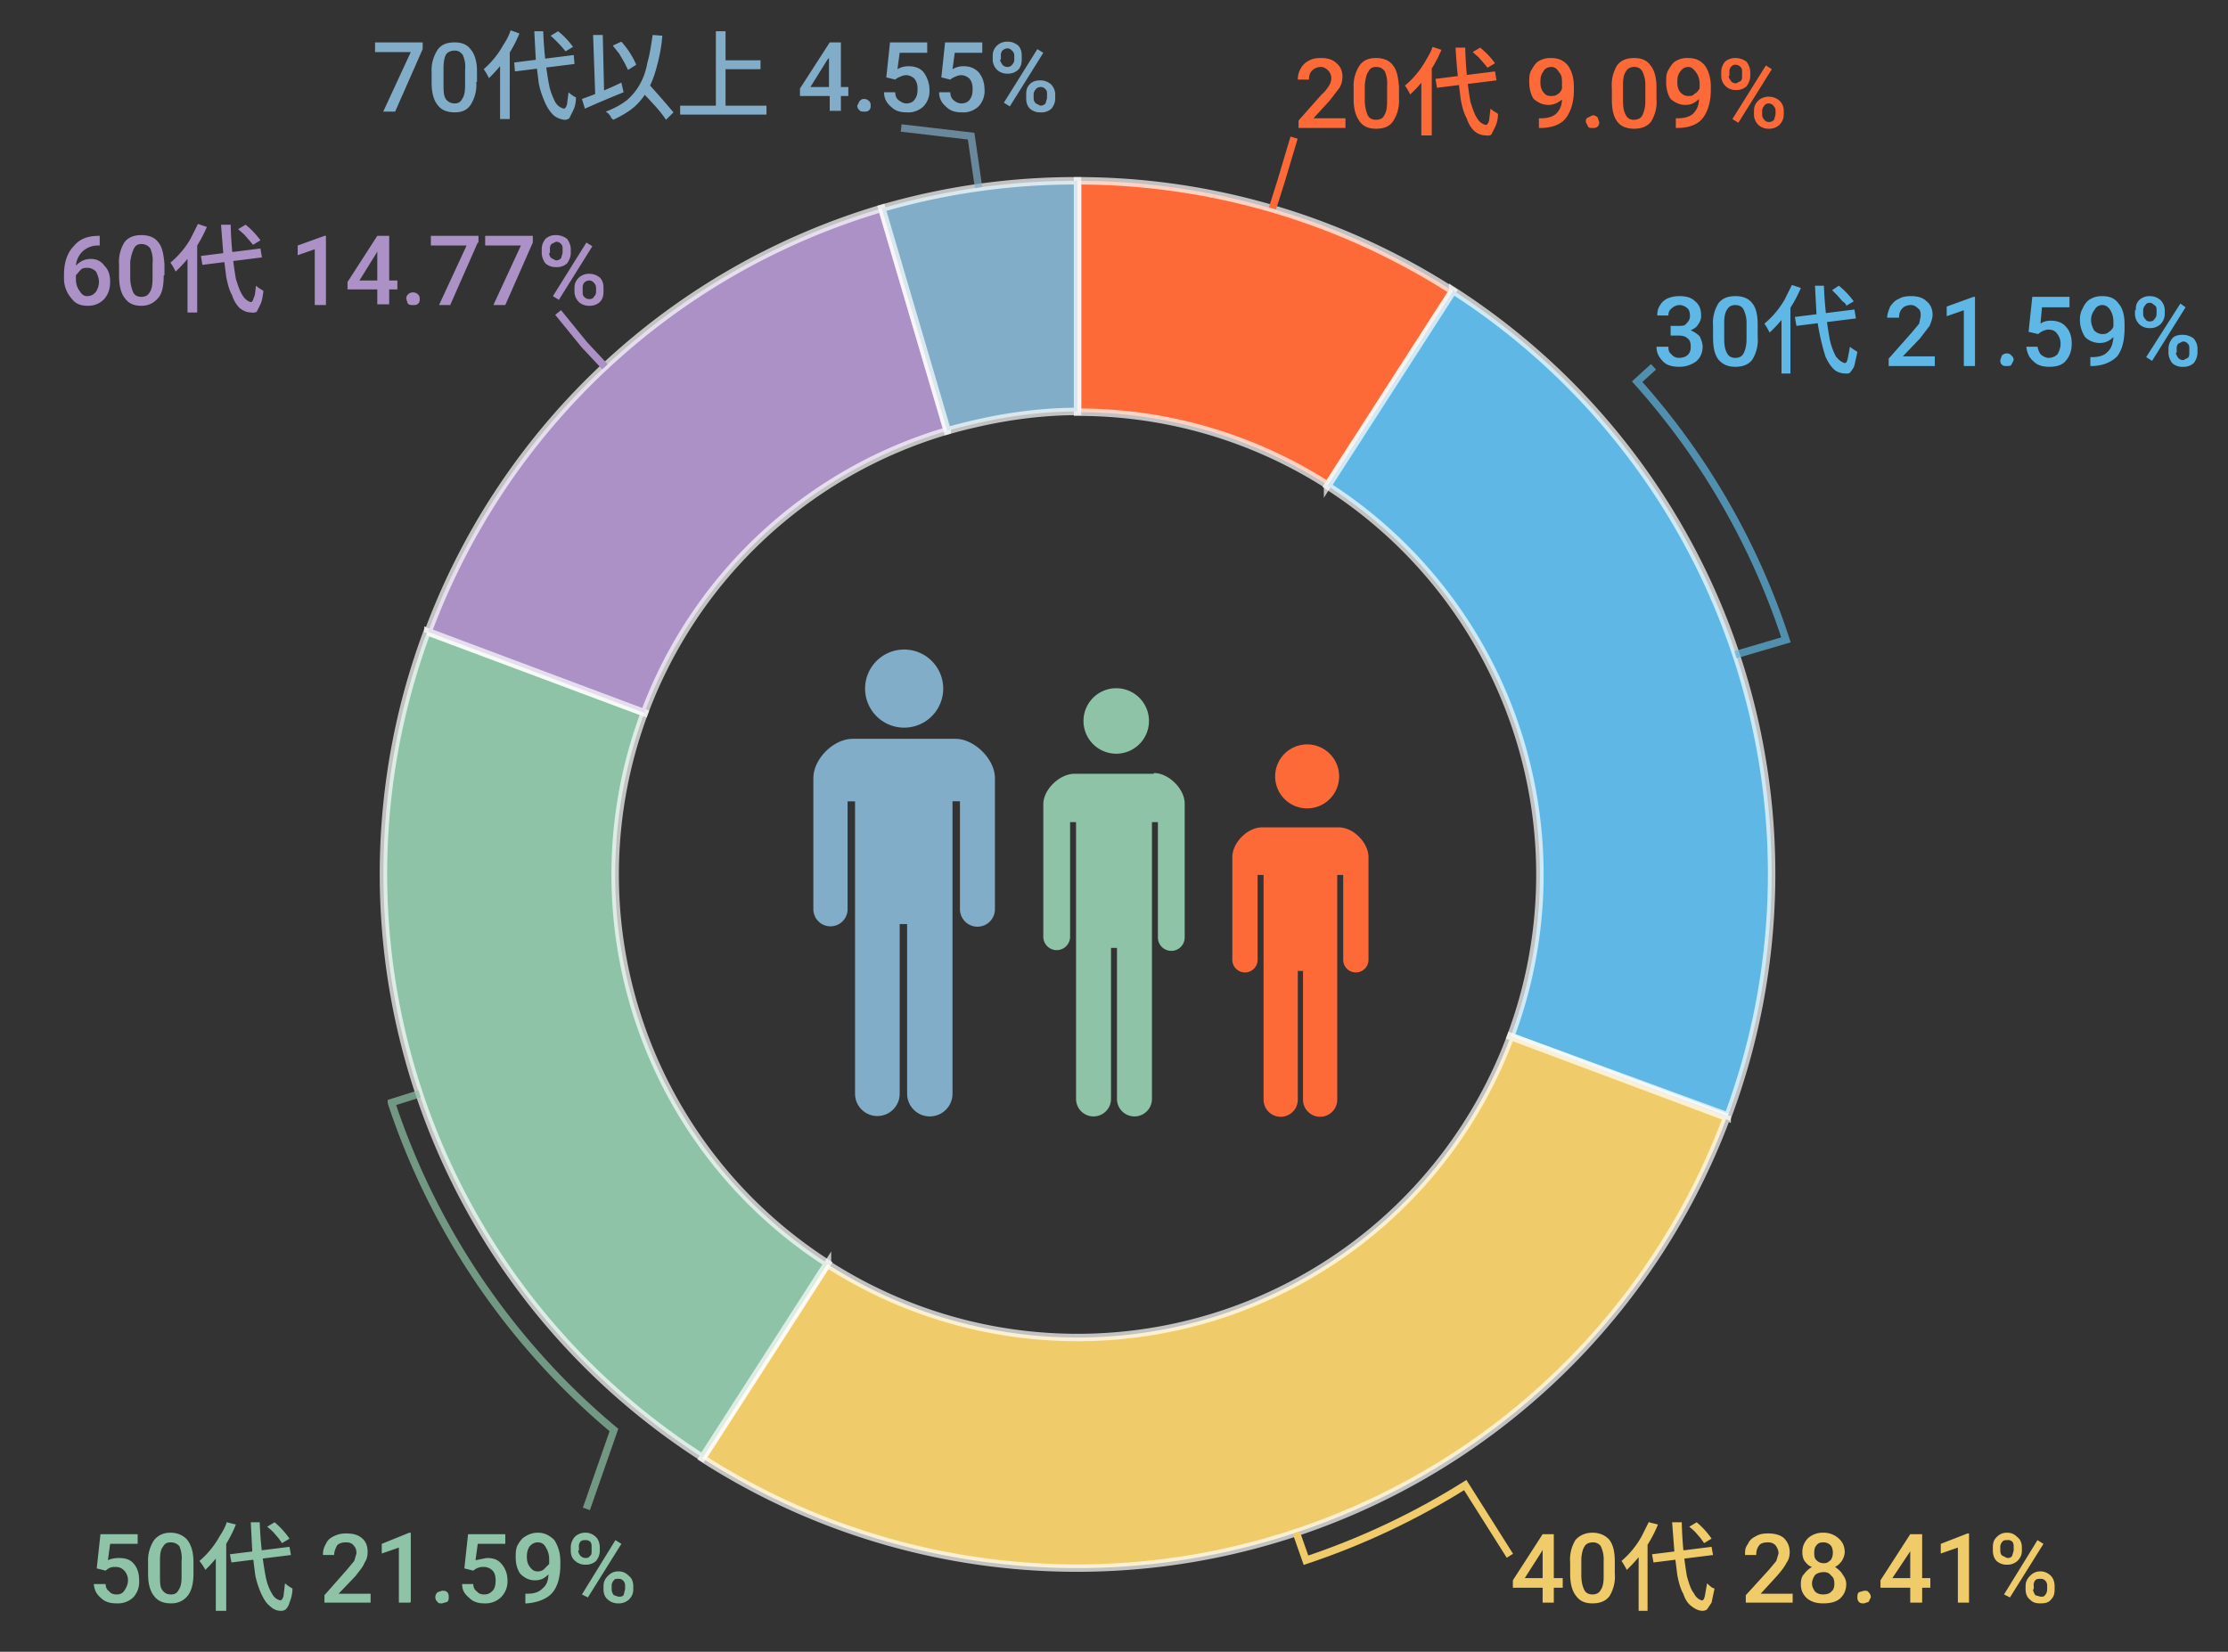
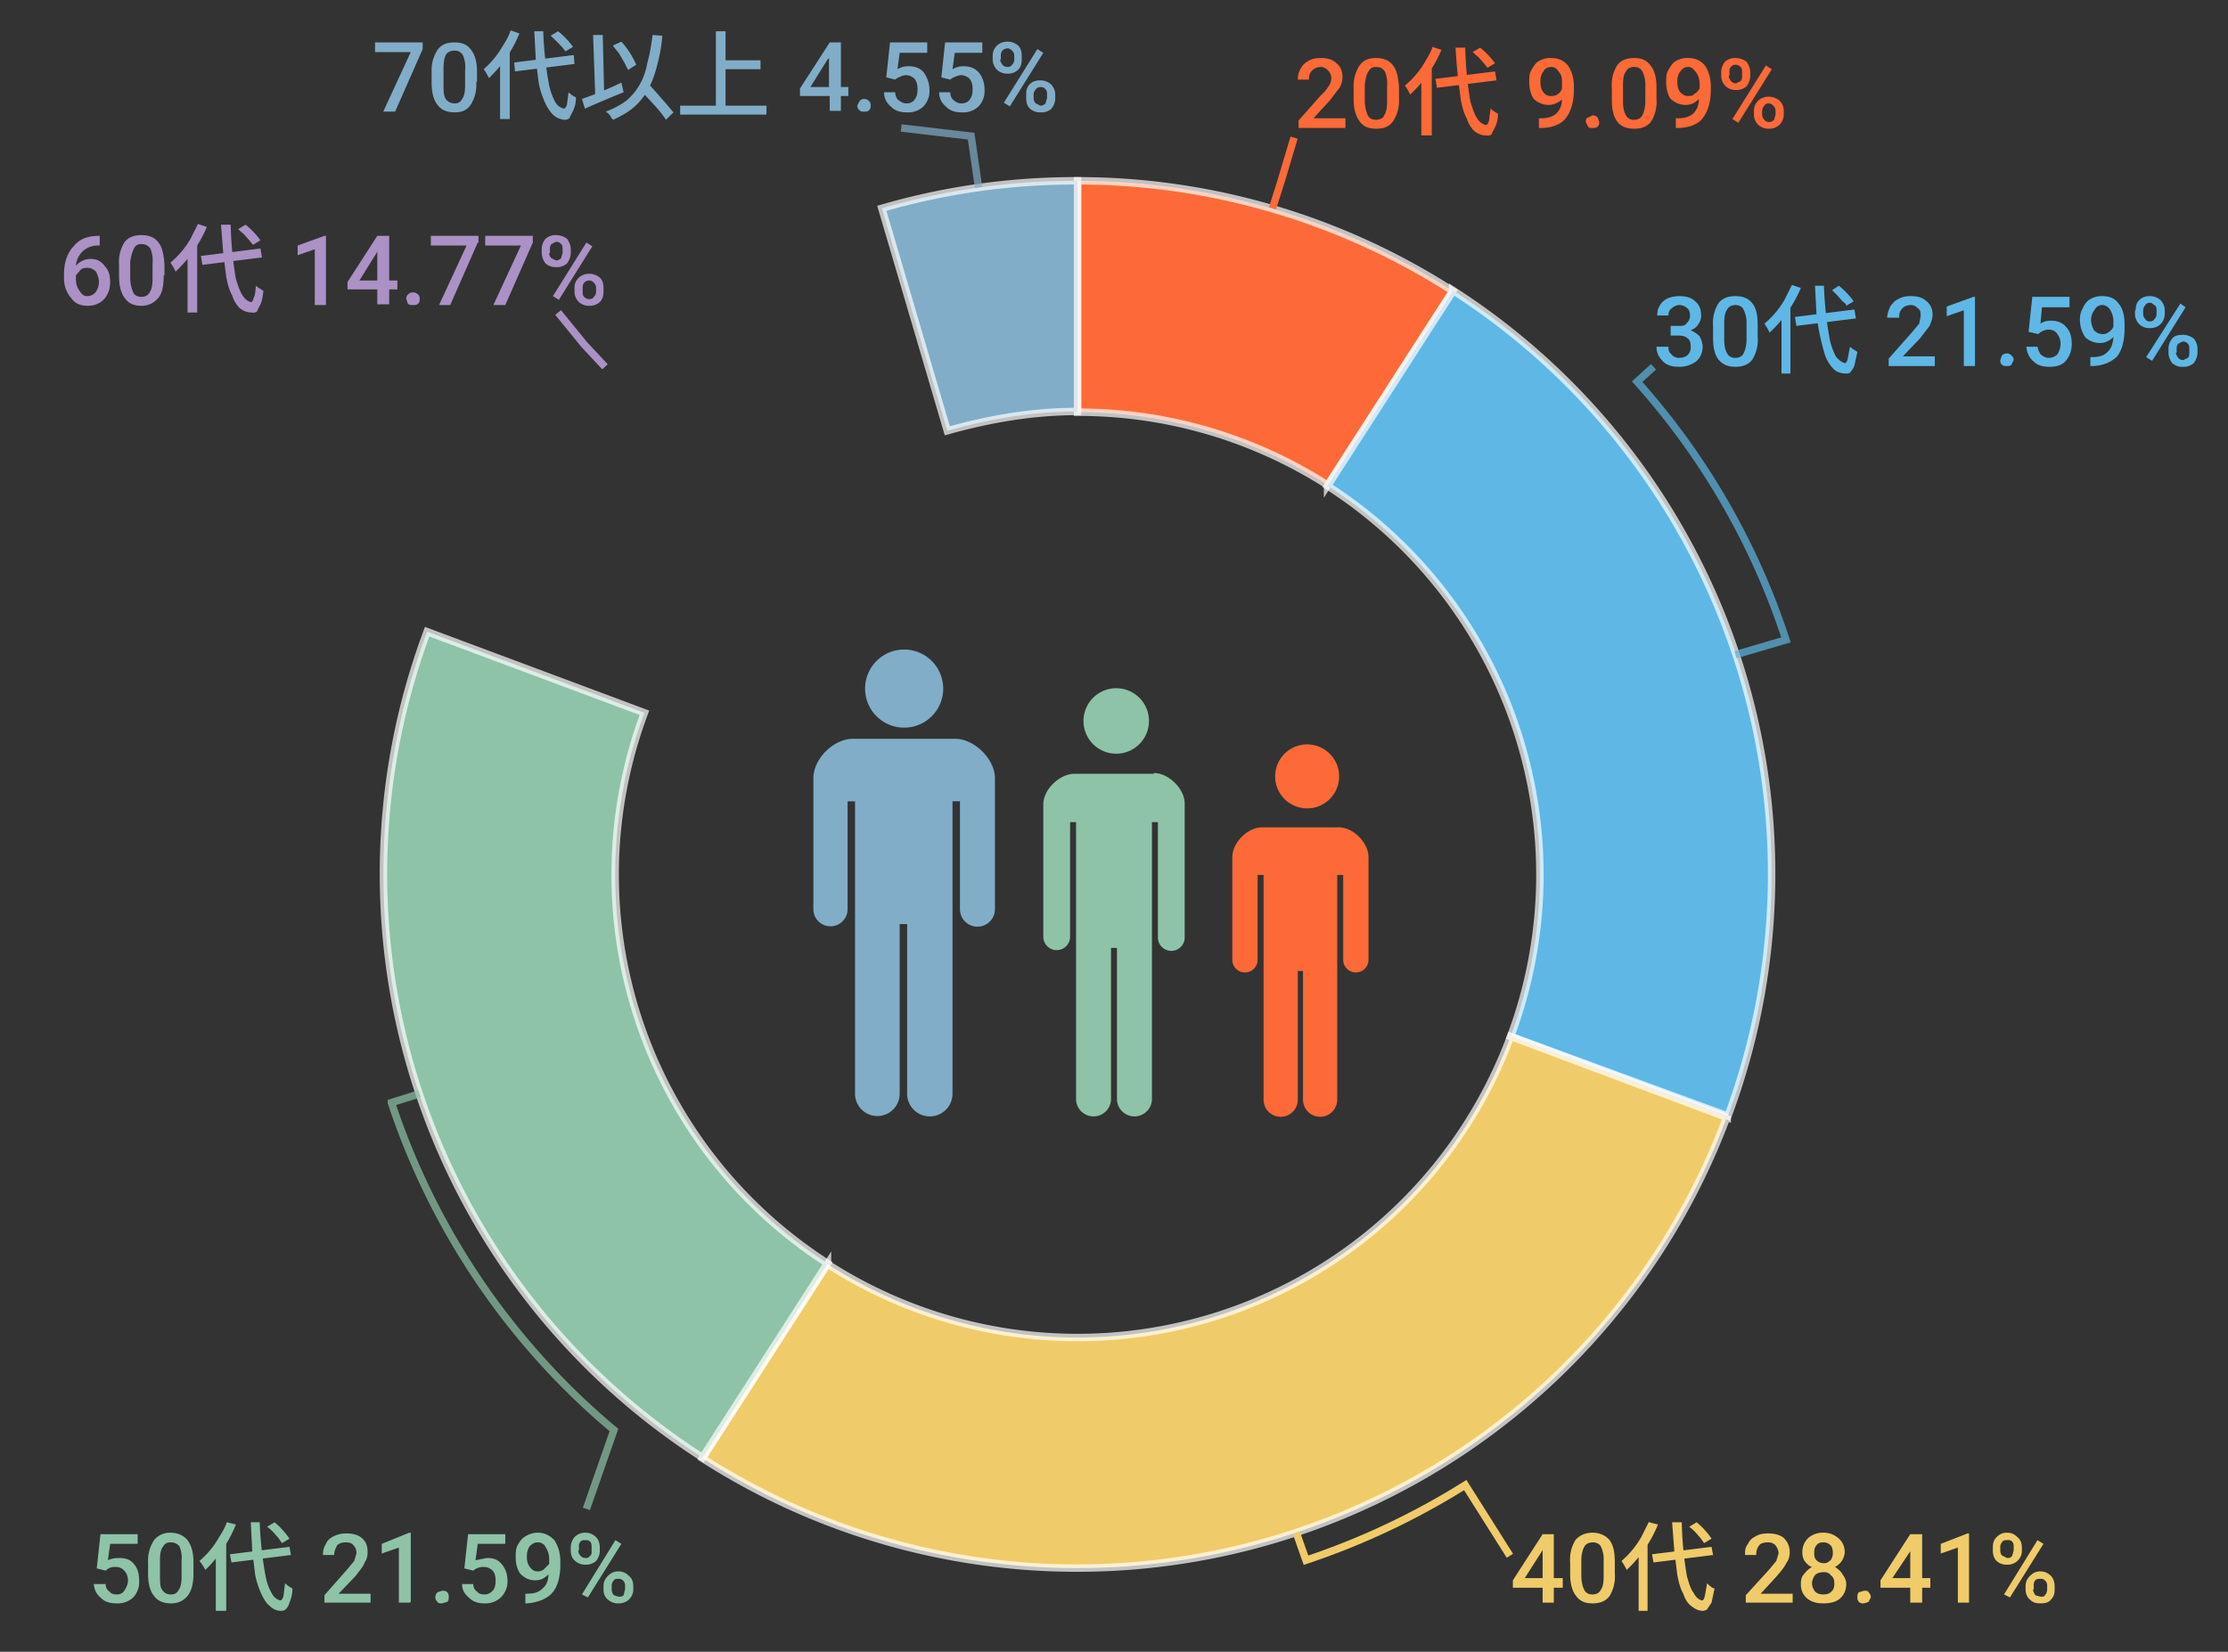
<svg xmlns="http://www.w3.org/2000/svg" xml:space="preserve" width="299.4" height="222">
  <rect width="100%" height="100%" fill="#333333" stroke="none" />
  <path fill="#FD6A37" stroke="#FFF" stroke-opacity=".7" d="M144.8 24.3c17.8 0 35.3 5.1 50.4 14.8l-16.8 26.1a62.1 62.1 0 0 0-33.6-9.8V24.3z" />
  <path fill="#5FB7E5" stroke="#FFF" stroke-opacity=".7" d="M195.2 39a93.2 93.2 0 0 1 37 111L203 139.3a62.1 62.1 0 0 0-24.6-74l16.8-26.1z" />
  <path fill="#F0CB69" stroke="#FFF" stroke-opacity=".7" d="M232.1 150A93.2 93.2 0 0 1 94.4 196l16.8-26.1a62.1 62.1 0 0 0 91.8-30.6l29.1 10.9z" />
  <path fill="#8EC3A7" stroke="#FFF" stroke-opacity=".7" d="M94.4 195.9a93.2 93.2 0 0 1-37-111l29.2 10.9a62.1 62.1 0 0 0 24.6 74l-16.8 26.1z" />
-   <path fill="#AB91C5" stroke="#FFF" stroke-opacity=".7" d="M57.5 85a93.2 93.2 0 0 1 61-57l8.8 29.9a62.1 62.1 0 0 0-40.7 37.9L57.5 84.9z" />
  <path fill="#81ADC8" stroke="#FFF" stroke-opacity=".7" d="M118.5 28a93.2 93.2 0 0 1 26.3-3.7v31c-6 0-11.8 1-17.5 2.6L118.5 28z" />
  <g fill="#FD6A37">
    <path d="M180.8 17.2h-6.3v-1l3.1-3.5c.5-.4.8-.9 1-1.2.2-.3.3-.7.3-1 0-.4-.2-.8-.4-1-.3-.3-.6-.5-1-.5-.5 0-.9.2-1.2.5-.3.3-.4.7-.4 1.2h-1.5c0-.5.1-1 .4-1.5.2-.4.6-.8 1-1 .5-.3 1-.4 1.7-.4.9 0 1.6.2 2.1.7.5.4.8 1 .8 1.8 0 .5-.1 1-.4 1.5l-1.3 1.7-2.2 2.4h4.3v1.3zM188 13.3a5 5 0 0 1-.8 3c-.5.7-1.2 1-2.3 1-1 0-1.7-.3-2.2-1-.5-.7-.8-1.6-.8-3v-1.5a5 5 0 0 1 .8-3c.5-.7 1.2-1 2.2-1 1 0 1.8.3 2.3 1 .5.6.7 1.6.8 2.9v1.6zm-1.6-1.8a4 4 0 0 0-.3-1.9c-.3-.4-.6-.6-1.2-.6-.5 0-.8.2-1 .6-.3.4-.4 1-.5 1.8v2.1c0 .9.2 1.5.4 2 .2.4.6.6 1.1.6.5 0 1-.2 1.1-.6.3-.4.4-1 .4-1.9v-2zM192.5 6.3l1.2.4a17.2 17.2 0 0 1-4.2 6 7.6 7.6 0 0 0-.7-1.2 12 12 0 0 0 2.7-3.2c.4-.7.8-1.3 1-2zm-1.4 3.6 1.3-1.2v9.5H191V10zm1.8.7 8-1 .2 1.2-8 1-.2-1.2zm2.7-4.2h1.3a49.1 49.1 0 0 0 .7 7.3c.3.9.5 1.6.9 2.2.3.5.7.8 1.2.9.1 0 .3-.2.4-.6l.2-1.6a3.8 3.8 0 0 0 .7.5l.3.2c0 .8-.2 1.4-.4 1.8l-.5 1a1 1 0 0 1-.7.1c-.6 0-1.1-.2-1.6-.6-.4-.4-.8-1-1-1.7-.4-.7-.6-1.5-.8-2.5l-.4-3.2a81 81 0 0 1-.3-3.8zm2.3.6 1-.6a10.8 10.8 0 0 1 2 2.1l-1 .6-.5-.6-.7-.8-.8-.7zM210 13.3c-.6.5-1.2.8-1.9.8-.8 0-1.4-.3-2-.8-.4-.6-.6-1.4-.6-2.3 0-.6 0-1.1.3-1.6s.6-1 1-1.2a3 3 0 0 1 1.6-.4c1 0 1.7.3 2.3 1 .5.7.8 1.7.8 2.8v.5c0 1.6-.4 2.9-1.1 3.8s-2 1.3-3.4 1.3h-.2v-1.3h.2c1 0 1.6-.2 2.1-.6.5-.5.8-1.1.8-2zm-1.6-.4c.4 0 .6 0 1-.3.2-.1.4-.4.5-.7v-.6c0-.7 0-1.2-.4-1.6-.3-.5-.6-.7-1-.7-.5 0-.9.2-1.1.6-.3.4-.4.8-.4 1.4 0 .6.1 1 .4 1.4s.6.5 1 .5zM214 15.5c.3 0 .5.1.7.3l.2.6c0 .2 0 .4-.2.6-.2.2-.4.2-.7.2-.3 0-.5 0-.6-.2l-.3-.6c0-.2 0-.5.3-.6l.6-.3zM222.6 13.3a5 5 0 0 1-.7 3c-.5.7-1.3 1-2.3 1-1 0-1.8-.3-2.3-1-.5-.7-.7-1.6-.7-3v-1.5a5 5 0 0 1 .7-3c.5-.7 1.3-1 2.3-1 1 0 1.7.3 2.2 1 .5.6.8 1.6.8 2.9v1.6zm-1.5-1.8a4 4 0 0 0-.4-1.9c-.2-.4-.6-.6-1.1-.6-.5 0-.9.2-1.1.6-.3.4-.4 1-.4 1.8v2.1c0 .9.1 1.5.4 2 .2.4.6.6 1 .6.6 0 1-.2 1.2-.6.2-.4.4-1 .4-1.9v-2zM228.3 13.3c-.5.5-1 .8-1.8.8s-1.4-.3-2-.8c-.4-.6-.6-1.4-.6-2.3 0-.6 0-1.1.3-1.6s.6-1 1-1.2a3 3 0 0 1 1.7-.4c.9 0 1.6.3 2.2 1 .5.7.8 1.7.8 2.8v.5c0 1.6-.4 2.9-1.1 3.8s-2 1.3-3.4 1.3h-.2v-1.3h.2c1 0 1.6-.2 2.1-.6.5-.5.8-1.1.8-2zm-1.4-.4c.3 0 .6 0 .8-.3.3-.1.5-.4.7-.7v-.6c0-.7-.2-1.2-.5-1.6s-.6-.7-1-.7c-.5 0-.8.2-1.1.6-.3.4-.4.8-.4 1.4 0 .6.1 1 .4 1.4.3.3.6.5 1 .5zM231.3 9.7c0-.6.2-1 .5-1.4a2 2 0 0 1 1.4-.5c.6 0 1.1.2 1.5.5.3.4.5.9.5 1.4v.5c0 .5-.2 1-.5 1.4a2 2 0 0 1-1.4.5 2 2 0 0 1-1.4-.5c-.4-.4-.6-.9-.6-1.4v-.5zm1 .5c0 .3.2.5.3.7.2.2.4.3.7.3l.6-.3c.2-.2.2-.4.2-.7v-.5c0-.3 0-.5-.2-.7-.2-.2-.4-.3-.7-.3s-.4.1-.6.3a1 1 0 0 0-.2.7v.5zm1.3 6.3-.8-.5 4.5-7.2.8.5-4.5 7.2zm2.1-1.6c0-.6.2-1 .6-1.4a2 2 0 0 1 1.4-.5c.6 0 1 .2 1.4.5.4.4.6.8.6 1.4v.5c0 .5-.2 1-.6 1.4a2 2 0 0 1-1.4.5 2 2 0 0 1-1.4-.5c-.4-.4-.6-.9-.6-1.4v-.5zm1.1.5c0 .3.1.5.3.7.1.2.4.3.6.3.3 0 .5-.1.7-.3l.2-.7v-.5c0-.3-.1-.5-.3-.7a.8.8 0 0 0-.6-.3c-.3 0-.5.1-.6.3a1 1 0 0 0-.3.7v.5z" />
  </g>
  <g fill="#5FB7E5">
    <path d="M224.6 43.8h1c.4 0 .8 0 1-.3.3-.3.5-.6.5-1 0-.5-.1-.9-.4-1.1-.2-.2-.6-.4-1-.4s-.8.2-1 .4c-.3.2-.5.5-.5 1h-1.5c0-.5.1-1 .4-1.4.2-.4.6-.7 1-.9.5-.2 1-.3 1.6-.3.9 0 1.6.2 2.1.7.6.5.8 1.1.8 2 0 .3-.1.7-.4 1.1-.2.4-.6.6-1 .8.5.2.9.5 1.2.8.2.4.4.9.4 1.4 0 .8-.3 1.5-.9 2-.6.4-1.3.7-2.2.7-1 0-1.7-.2-2.2-.7s-.9-1.1-.9-2h1.6c0 .5.1.8.4 1 .2.3.6.5 1 .5.6 0 1-.2 1.2-.4.3-.3.4-.6.4-1.1 0-.5-.1-.9-.4-1.1-.3-.3-.7-.4-1.3-.4h-1v-1.3zM236.2 45.3a5 5 0 0 1-.7 3c-.5.7-1.3 1-2.3 1-1 0-1.7-.3-2.3-1-.5-.7-.7-1.6-.7-3v-1.5a5 5 0 0 1 .7-3c.5-.7 1.3-1 2.3-1 1 0 1.8.3 2.3 1 .5.6.7 1.6.7 2.9v1.6zm-1.5-1.8a4 4 0 0 0-.4-1.9c-.2-.4-.6-.6-1.1-.6-.5 0-.9.2-1.1.6-.3.4-.4 1-.4 1.8v2.1c0 .9.1 1.5.4 2 .2.4.6.6 1.1.6.5 0 .9-.2 1.1-.6s.4-1 .4-1.9v-2zM240.8 38.3l1.2.4a17.2 17.2 0 0 1-4.2 6 8.6 8.6 0 0 0-.7-1.2 12 12 0 0 0 2.7-3.2l1-2zm-1.4 3.6 1.2-1.2v9.5h-1.2V42zm1.8.7 8-1 .2 1.2-8 1-.2-1.2zm2.7-4.2h1.2a49 49 0 0 0 .8 7.3c.2.9.5 1.6.8 2.2.4.5.8.8 1.2.9.2 0 .3-.2.4-.6l.3-1.6a3.8 3.8 0 0 0 .7.5l.3.2-.4 1.8c-.1.4-.4.7-.6 1a1 1 0 0 1-.6.1c-.6 0-1.2-.2-1.6-.6-.4-.4-.8-1-1.1-1.7a30.5 30.5 0 0 1-1.2-5.7l-.2-3.8zm2.3.6.9-.6a10.6 10.6 0 0 1 2 2.1l-1 .6c0-.2-.2-.4-.5-.6l-.7-.8-.7-.7zM260 49.2h-6.2v-1l3.1-3.5 1-1.2.2-1c0-.4 0-.8-.3-1-.3-.3-.6-.5-1-.5-.5 0-1 .2-1.2.5-.3.3-.4.7-.4 1.2h-1.6c0-.5.2-1 .4-1.5.3-.4.6-.8 1.1-1 .5-.3 1-.4 1.7-.4.9 0 1.6.2 2.1.7.5.4.8 1 .8 1.8 0 .5-.2 1-.4 1.5l-1.3 1.7-2.3 2.4h4.3v1.3zM265.4 49.2h-1.5v-7.5l-2.3.8v-1.3l3.6-1.3h.2v9.3zM269.7 47.5c.2 0 .5.1.6.3.2.1.3.4.3.6l-.3.6c-.1.2-.4.2-.6.2-.3 0-.5 0-.7-.2-.2-.2-.2-.4-.2-.6l.2-.6c.2-.2.4-.3.7-.3zM272.6 44.6l.5-4.7h5v1.4h-3.7l-.2 2.2c.4-.3.9-.4 1.4-.4.9 0 1.6.3 2 .8.6.6.8 1.4.8 2.3 0 1-.3 1.7-.8 2.3s-1.3.8-2.2.8c-.9 0-1.6-.2-2.1-.7-.6-.5-.9-1.1-1-2h1.5c.1.5.3.9.5 1.1.3.2.6.4 1 .4.5 0 .9-.2 1.2-.5.2-.4.4-.8.4-1.4 0-.6-.2-1-.5-1.4s-.7-.5-1.2-.5a2 2 0 0 0-.7.2 2 2 0 0 0-.6.4l-1.3-.3zM284 45.3c-.5.5-1.1.8-1.8.8-.8 0-1.5-.3-2-.8-.4-.6-.7-1.4-.7-2.3 0-.6.1-1.1.4-1.6.2-.5.6-1 1-1.2a3 3 0 0 1 1.6-.4c1 0 1.7.3 2.2 1 .6.7.8 1.7.8 2.8v.5c0 1.6-.3 2.9-1 3.8-.8.8-2 1.3-3.5 1.3h-.1V48h.2c.9 0 1.6-.2 2-.6.6-.5.8-1.1.9-2zm-1.5-.4c.3 0 .6 0 .9-.3.2-.1.5-.4.6-.7v-.6a3 3 0 0 0-.4-1.6c-.3-.5-.7-.7-1.1-.7-.4 0-.8.2-1 .6-.3.4-.5.8-.5 1.4 0 .6.2 1 .4 1.4.3.3.7.5 1.1.5zM287 41.7c0-.6.1-1 .5-1.4a2 2 0 0 1 1.4-.5c.6 0 1 .2 1.4.5.4.4.6.9.6 1.4v.5c0 .5-.2 1-.6 1.4a2 2 0 0 1-1.4.5 2 2 0 0 1-1.4-.5c-.4-.4-.6-.9-.6-1.4v-.5zm1 .5c0 .3.1.5.3.7.1.2.3.3.6.3s.5-.1.6-.3c.2-.2.3-.4.3-.7v-.5c0-.3 0-.5-.3-.7s-.3-.3-.6-.3-.5.1-.6.3a1 1 0 0 0-.3.7v.5zm1.2 6.3-.8-.5 4.6-7.2.7.5-4.5 7.2zm2.2-1.6c0-.6.2-1 .5-1.4s.9-.5 1.4-.5c.6 0 1.1.2 1.5.5.3.4.5.8.5 1.4v.5c0 .5-.2 1-.5 1.4a2 2 0 0 1-1.4.5 2 2 0 0 1-1.5-.5c-.3-.4-.5-.9-.5-1.4v-.5zm1 .5c0 .3.2.5.3.7.2.2.4.3.7.3l.6-.3c.2-.2.2-.4.2-.7v-.5c0-.3 0-.5-.2-.7a.8.8 0 0 0-.7-.3l-.6.3a1 1 0 0 0-.2.7v.5z" />
  </g>
  <g fill="#F0CB69">
    <path d="M208.8 212.1h1.2v1.3h-1.2v2h-1.5v-2h-4v-1l4-6.2h1.5v6zm-4 0h2.5v-3.8l-.1.2-2.3 3.6zM217 211.5a5 5 0 0 1-.7 3c-.5.7-1.3 1-2.3 1-1 0-1.7-.3-2.2-1-.5-.6-.8-1.6-.8-2.9V210a5 5 0 0 1 .7-3c.5-.6 1.3-1 2.3-1 1 0 1.8.4 2.3 1 .5.7.7 1.6.7 3v1.5zm-1.5-1.7a4 4 0 0 0-.4-2c-.2-.3-.6-.5-1-.5-.6 0-1 .2-1.2.6-.2.3-.4 1-.4 1.8v2c0 1 .2 1.6.4 2s.6.6 1.1.6c.5 0 .9-.2 1.1-.6.3-.4.4-1 .4-1.8v-2.1zM221.6 204.6l1.2.3a17.2 17.2 0 0 1-4.2 6.1 9.1 9.1 0 0 0-.7-1.2 12 12 0 0 0 2.7-3.3l1-2zm-1.4 3.6 1.2-1.3v9.6h-1.2v-8.3zm1.8.7 8-1 .2 1.1-8 1-.2-1.1zm2.7-4.3h1.3a47.7 47.7 0 0 0 .7 7.3c.3 1 .5 1.7.9 2.2.3.6.7.9 1.1 1 .2 0 .3-.2.4-.6l.3-1.7a4.9 4.9 0 0 0 .7.6l.3.1-.4 1.9-.6.9a1 1 0 0 1-.6.2c-.6 0-1.1-.3-1.6-.7s-.8-1-1-1.6c-.4-.7-.6-1.5-.8-2.5l-.4-3.2-.3-3.9zm2.3.6 1-.6a10.6 10.6 0 0 1 2 2.2l-1 .6-.5-.7-.7-.8a8 8 0 0 0-.8-.7zM240.9 215.4h-6.3v-1l3.1-3.4 1-1.2.3-1c0-.5-.2-.8-.4-1.1-.3-.3-.6-.4-1-.4-.5 0-1 .1-1.2.4-.3.4-.4.8-.4 1.3h-1.5c0-.6 0-1 .4-1.5.2-.5.6-.8 1-1 .5-.3 1-.4 1.7-.4.9 0 1.6.2 2.1.6.5.5.8 1.1.8 1.9 0 .5-.1 1-.4 1.4-.3.6-.7 1.1-1.3 1.8l-2.2 2.4h4.3v1.2zM247.9 208.6a2.4 2.4 0 0 1-1.3 2c.4.3.8.6 1 1 .3.4.5.8.5 1.3 0 .8-.3 1.5-.9 2-.5.4-1.2.6-2.2.6-.9 0-1.6-.2-2.2-.7-.5-.5-.8-1-.8-1.9 0-.5.1-1 .4-1.3.3-.4.6-.7 1.1-1-.4-.1-.7-.4-1-.8-.2-.3-.3-.7-.3-1.2 0-.8.3-1.4.8-1.9a3 3 0 0 1 2-.7 3 3 0 0 1 2 .7c.6.5.9 1.1.9 2zm-1.4 4.2c0-.4-.1-.8-.4-1-.3-.4-.6-.5-1-.5s-.9.1-1.2.4c-.2.3-.4.7-.4 1.1 0 .5.2.8.4 1.1.3.3.7.4 1.1.4s.9-.1 1.1-.4c.3-.2.4-.6.4-1zm-.2-4.1c0-.4-.1-.8-.3-1-.3-.3-.6-.4-1-.4s-.7.1-.9.4c-.2.2-.3.5-.3 1 0 .4 0 .7.3 1 .2.2.5.4 1 .4s.6-.2.9-.4c.2-.3.3-.6.3-1zM250.5 213.8c.3 0 .5 0 .6.2.2.2.3.4.3.7l-.3.6-.6.2c-.3 0-.5 0-.7-.2a.8.8 0 0 1-.2-.6c0-.3 0-.5.2-.7l.7-.2zM258.3 212.1h1.1v1.3h-1.1v2h-1.6v-2h-4v-1l4-6.2h1.6v6zm-4 0h2.4v-3.8.2l-2.4 3.6zM264.6 215.4h-1.5V208l-2.3.8v-1.3l3.6-1.4h.2v9.3zM267.8 208c0-.6.1-1 .5-1.4s.8-.6 1.4-.6c.6 0 1 .2 1.4.6.4.3.6.8.6 1.4v.4c0 .6-.2 1-.6 1.4a2 2 0 0 1-1.4.5 2 2 0 0 1-1.4-.5c-.3-.3-.5-.8-.5-1.4v-.4zm1 .4c0 .3.1.6.3.7l.6.3c.3 0 .5 0 .7-.3l.2-.7v-.5c0-.2 0-.5-.2-.7a.8.8 0 0 0-.7-.2c-.2 0-.5 0-.6.2a1 1 0 0 0-.3.8v.4zm1.3 6.3-.8-.4 4.5-7.3.8.5-4.5 7.2zm2.1-1.5c0-.6.2-1 .6-1.4s.8-.6 1.4-.6c.5 0 1 .2 1.4.6.3.3.5.8.5 1.4v.4c0 .6-.1 1-.5 1.4-.3.4-.8.5-1.4.5s-1-.1-1.4-.5c-.4-.3-.6-.8-.6-1.4v-.4zm1 .4c0 .3.2.6.3.8l.7.2c.3 0 .5 0 .6-.2.2-.2.3-.5.3-.8v-.5c0-.3-.1-.5-.3-.7a.8.8 0 0 0-.6-.2c-.3 0-.5 0-.7.2a1 1 0 0 0-.2.8v.4z" />
  </g>
  <g fill="#8EC3A7">
    <path d="m13 210.8.5-4.6h5v1.3h-3.7l-.3 2.2c.4-.2 1-.3 1.4-.3 1 0 1.6.2 2.1.8.5.6.7 1.3.7 2.3a3 3 0 0 1-.8 2.2 3 3 0 0 1-2.2.8c-.9 0-1.6-.2-2.1-.7-.6-.5-.9-1-1-1.9h1.6c0 .5.2.8.5 1 .2.3.6.4 1 .4.5 0 .8-.2 1-.5s.5-.8.5-1.4c0-.5-.2-1-.5-1.3s-.6-.5-1.2-.5a2 2 0 0 0-.7.1 2 2 0 0 0-.6.4l-1.2-.3zM26 211.5c0 1.4-.3 2.4-.8 3s-1.2 1-2.2 1c-1 0-1.8-.3-2.3-1-.5-.6-.8-1.6-.8-2.9V210a5 5 0 0 1 .8-3c.5-.6 1.2-1 2.2-1 1 0 1.8.4 2.3 1 .5.7.8 1.6.8 3v1.5zm-1.6-1.7a4 4 0 0 0-.3-2c-.3-.3-.6-.5-1.2-.5-.5 0-.8.2-1 .6-.3.3-.4 1-.4 1.8v2c0 1 0 1.6.3 2 .3.4.6.6 1.2.6.5 0 .8-.2 1-.6.3-.4.4-1 .4-1.8v-2.1zM30.5 204.6l1.2.3a17.6 17.6 0 0 1-4.1 6.1 7.1 7.1 0 0 0-.8-1.2 11.8 11.8 0 0 0 2.7-3.3c.4-.6.8-1.3 1-2zm-1.4 3.6 1.3-1.3v9.6H29v-8.3zm1.8.7 8-1 .2 1.1-8 1-.2-1.1zm2.8-4.3h1.2a49.4 49.4 0 0 0 .8 7.3c.2 1 .5 1.7.8 2.2.3.6.7.9 1.2 1 .1 0 .3-.2.4-.6l.2-1.7a5 5 0 0 0 1 .7c0 .8-.2 1.4-.4 1.9-.1.4-.3.7-.5.9a1 1 0 0 1-.7.2c-.6 0-1.1-.3-1.5-.7-.5-.4-.8-1-1.1-1.6-.3-.7-.6-1.5-.8-2.5l-.4-3.2-.2-3.9zm2.2.6 1-.6a10.8 10.8 0 0 1 2 2.2l-1 .6-.5-.7-.7-.8a8 8 0 0 0-.8-.7zM49.8 215.4h-6.2v-1l3-3.4 1-1.2.3-1c0-.5-.1-.8-.4-1.1-.2-.3-.6-.4-1-.4-.5 0-.9.1-1.2.4-.2.4-.4.8-.4 1.3h-1.5c0-.6.1-1 .4-1.5.2-.5.6-.8 1-1 .6-.3 1.1-.4 1.7-.4 1 0 1.6.2 2.1.6.6.5.8 1.1.8 1.9 0 .5-.1 1-.4 1.4-.2.6-.7 1.1-1.2 1.8l-2.3 2.4h4.3v1.2zM55.1 215.4h-1.5V208l-2.3.8v-1.3L55 206h.2v9.3zM59.4 213.8c.3 0 .5 0 .7.2s.2.4.2.7c0 .2 0 .4-.2.6l-.7.2c-.3 0-.5 0-.6-.2a.8.8 0 0 1-.3-.6c0-.3.1-.5.3-.7l.6-.2zM62.4 210.8l.5-4.6h5v1.3h-3.7l-.3 2.2 1.5-.3c.9 0 1.5.2 2 .8.5.6.8 1.3.8 2.3a3 3 0 0 1-.9 2.2 3 3 0 0 1-2.2.8c-.8 0-1.5-.2-2-.7-.6-.5-1-1-1-1.9h1.5c0 .5.2.8.5 1 .2.3.6.4 1 .4.5 0 .8-.2 1.1-.5.3-.3.4-.8.4-1.4 0-.5-.1-1-.4-1.3s-.7-.5-1.2-.5a2 2 0 0 0-.7.1 2 2 0 0 0-.7.4l-1.2-.3zM73.7 211.6c-.5.5-1 .8-1.8.8s-1.4-.3-2-.9c-.4-.6-.6-1.3-.6-2.2 0-.6 0-1.2.3-1.7s.6-.9 1-1.1a3 3 0 0 1 1.7-.5c.9 0 1.6.4 2.2 1 .5.8.8 1.7.8 2.9v.4c0 1.7-.4 3-1.1 3.8s-2 1.3-3.4 1.4h-.2v-1.3h.2c1 0 1.6-.2 2.1-.7.5-.4.8-1 .8-2zm-1.4-.4c.3 0 .6-.1.8-.3l.7-.7v-.6a3 3 0 0 0-.5-1.7c-.2-.4-.6-.6-1-.6-.5 0-.8.2-1.1.5-.3.4-.4.9-.4 1.4 0 .6.1 1 .4 1.4.3.4.6.6 1 .6zM76.7 208c0-.6.2-1 .5-1.4a2 2 0 0 1 1.5-.6c.5 0 1 .2 1.4.6.3.3.5.8.5 1.4v.4c0 .6-.2 1-.5 1.4a2 2 0 0 1-1.4.5 2 2 0 0 1-1.4-.5c-.4-.3-.6-.8-.6-1.4v-.4zm1 .4c0 .3.2.6.3.7.2.2.4.3.7.3.2 0 .4 0 .6-.3.2-.1.2-.4.2-.7v-.5c0-.2 0-.5-.2-.7a.8.8 0 0 0-.6-.2c-.3 0-.5 0-.7.2a1 1 0 0 0-.2.8v.4zm1.3 6.3-.8-.4 4.5-7.3.8.5-4.5 7.2zm2.1-1.5c0-.6.2-1 .6-1.4s.8-.6 1.4-.6c.6 0 1 .2 1.4.6.4.3.6.8.6 1.4v.4c0 .6-.2 1-.6 1.4a2 2 0 0 1-1.4.5 2 2 0 0 1-1.4-.5c-.4-.3-.6-.8-.6-1.4v-.4zm1.1.4c0 .3.1.6.3.8l.6.2c.3 0 .5 0 .7-.2l.2-.8v-.5c0-.3-.1-.5-.3-.7a.8.8 0 0 0-.6-.2c-.3 0-.5 0-.6.2a1 1 0 0 0-.3.8v.4z" />
  </g>
  <g fill="#AB91C5">
    <path d="M13.4 31.7V33h-.2a3 3 0 0 0-2 .7 3 3 0 0 0-1 2c.6-.6 1.2-.9 2-.9s1.4.3 1.9 1c.5.5.7 1.2.7 2.1 0 1-.3 1.7-.8 2.3-.6.6-1.3.9-2.2.9-1 0-1.7-.3-2.2-1a4 4 0 0 1-1-2.7v-.5c0-1.7.5-3 1.3-3.8.8-1 1.9-1.4 3.4-1.4h.1zM11.8 36c-.4 0-.7 0-1 .3l-.6.7v.5c0 .7.2 1.2.5 1.6.3.5.6.7 1 .7.5 0 .9-.2 1.2-.6.2-.3.4-.8.4-1.3s-.2-1-.4-1.4c-.3-.3-.7-.5-1.1-.5zM22 37c0 1.4-.2 2.4-.7 3s-1.2 1.1-2.3 1.1c-1 0-1.7-.3-2.2-1-.5-.6-.8-1.6-.8-3v-1.5a5 5 0 0 1 .7-3c.5-.7 1.3-1 2.3-1 1 0 1.8.3 2.3 1 .5.6.7 1.6.8 2.9V37zm-1.5-1.6a4 4 0 0 0-.3-2c-.3-.4-.7-.6-1.2-.6s-.8.2-1 .6-.4 1-.5 1.8v2.1c0 .9.2 1.5.4 2 .2.4.6.6 1.1.6.5 0 .9-.2 1.1-.6.3-.4.4-1 .4-1.9v-2zM26.6 30.1l1.2.4a17.5 17.5 0 0 1-4.2 6 7.6 7.6 0 0 0-.7-1.2 12 12 0 0 0 2.7-3.2l1-2zm-1.4 3.6 1.3-1.2V42h-1.3v-8.3zm1.8.7 8-1 .2 1.2-8 1-.2-1.2zm2.7-4.2H31a49.5 49.5 0 0 0 .7 7.3c.3.9.5 1.6.9 2.2.3.5.7.8 1.1.9.2 0 .3-.2.4-.6.2-.3.2-.9.3-1.6a3.8 3.8 0 0 0 .7.5l.3.2c-.1.8-.2 1.4-.4 1.8l-.5 1a1 1 0 0 1-.7.1c-.6 0-1.1-.2-1.6-.6-.4-.4-.8-1-1-1.7-.4-.7-.6-1.5-.8-2.5L30 34l-.3-3.8zm2.3.6 1-.6a10.6 10.6 0 0 1 2 2.1l-1 .6-.5-.6-.7-.8-.8-.7zM43.8 41h-1.5v-7.5l-2.3.8V33l3.6-1.3h.2V41zM52.3 37.7h1.1v1.2h-1.1v2h-1.6v-2h-4v-1l4-6.2h1.6v6zm-4 0h2.4v-3.9l-.1.2-2.3 3.7zM55.5 39.3c.3 0 .5.1.7.3s.2.4.2.6c0 .2 0 .4-.2.6-.2.2-.4.2-.7.2-.3 0-.5 0-.7-.2l-.2-.6c0-.2 0-.4.2-.6s.4-.3.7-.3zM64.2 32.6 60.5 41H59l3.7-8h-4.8v-1.3h6.4v.9zM71.6 32.6 67.9 41h-1.6l3.7-8h-4.8v-1.3h6.4v.9zM72.8 33.5c0-.6.2-1 .5-1.4a2 2 0 0 1 1.4-.5c.6 0 1.1.2 1.5.5.3.4.5.9.5 1.4v.5c0 .5-.2 1-.5 1.4a2 2 0 0 1-1.5.5 2 2 0 0 1-1.4-.5c-.3-.4-.5-.9-.5-1.4v-.5zm1 .5c0 .3.1.5.3.7l.6.3c.3 0 .5-.1.7-.3l.2-.7v-.5c0-.3 0-.5-.2-.7a.8.8 0 0 0-.7-.3l-.6.3a1 1 0 0 0-.2.7v.5zm1.3 6.3-.8-.5 4.5-7.2.8.5-4.5 7.2zm2.1-1.6c0-.6.2-1 .6-1.4a2 2 0 0 1 1.4-.5c.6 0 1 .2 1.4.5.4.4.5.9.5 1.4v.5c0 .5-.1 1-.5 1.4a2 2 0 0 1-1.4.5 2 2 0 0 1-1.4-.5c-.4-.4-.6-.9-.6-1.4v-.5zm1.1.5c0 .3 0 .5.2.7.2.2.4.3.7.3.3 0 .5-.1.6-.3.2-.2.3-.4.3-.7v-.5c0-.3-.1-.5-.3-.7a.8.8 0 0 0-.6-.3c-.3 0-.5.1-.7.3a1 1 0 0 0-.2.7v.5z" />
  </g>
  <g fill="#81ADC8">
    <path d="M56.8 6.6 53.1 15h-1.6l3.7-8h-4.8V5.7h6.4v.9zM64 11a5 5 0 0 1-.7 3c-.5.8-1.2 1.1-2.2 1.1-1 0-1.8-.3-2.3-1-.5-.6-.8-1.6-.8-3V9.7a5 5 0 0 1 .8-3c.5-.7 1.2-1 2.3-1 1 0 1.7.3 2.2 1 .5.6.8 1.6.8 2.9V11zm-1.5-1.6a4 4 0 0 0-.3-2c-.3-.4-.6-.6-1.1-.6-.5 0-1 .2-1.2.6-.2.4-.3 1-.3 1.8v2.1c0 .9 0 1.5.3 2 .3.4.7.6 1.2.6s.8-.2 1-.6c.3-.4.4-1 .4-1.9v-2zM68.7 4.1l1.1.4a17.3 17.3 0 0 1-4.1 6 6.8 6.8 0 0 0-.7-1.2 12 12 0 0 0 2.6-3.2c.4-.6.8-1.3 1-2zm-1.5 3.6 1.3-1.2V16h-1.3V7.7zm1.9.7 8-1 .1 1.2-8 1-.1-1.2zm2.7-4.2H73a48.6 48.6 0 0 0 .8 7.3c.2.9.5 1.6.8 2.2.3.5.7.8 1.2.9.1 0 .3-.2.4-.6l.2-1.6a4 4 0 0 0 1 .7c0 .8-.2 1.4-.4 1.8l-.5 1a1 1 0 0 1-.7.2c-.6-.1-1.1-.3-1.5-.7s-.8-1-1.1-1.7c-.3-.7-.6-1.5-.8-2.5L72 8l-.2-3.8zm2.2.6 1-.6a10.6 10.6 0 0 1 2 2.1l-1 .6-.5-.6A23.2 23.2 0 0 0 74 4.8zM78.2 13.3a49.8 49.8 0 0 0 5.3-2.2l.3 1.3a185.7 185.7 0 0 0-3.6 1.5l-1.6.7-.4-1.3zm1.5-8.6H81l.2 8.5H80l-.3-8.5zm8 0 1.3.1c-.1 1.5-.4 2.9-.7 4-.3 1.2-.7 2.3-1.2 3.2-.5.9-1.1 1.7-1.9 2.4-.7.6-1.7 1.2-2.8 1.7l-.3-.3c0-.2-.2-.3-.3-.5l-.4-.3c1.1-.4 2-.9 2.8-1.5.7-.6 1.3-1.3 1.8-2.2s.8-1.8 1-2.9c.3-1 .5-2.3.7-3.7zm-5.3 1.4 1.1-.5a11.4 11.4 0 0 1 2 3.1l-1.1.7-.5-1-.7-1.2-.8-1zM86 12l1-.9a138.2 138.2 0 0 1 3.5 4l-1 1a15 15 0 0 0-1.6-2 44.8 44.8 0 0 0-2-2.1zM91.4 14.2H103v1.2H91.4v-1.2zm4.8-10h1.3v10.7h-1.3V4.2zm.7 3.9h5.3v1.2H97V8.1zM112.9 11.7h1.1v1.2H113v2h-1.5v-2h-4v-1l4-6.2h1.5v6zm-4 0h2.5V7.8l-.2.2-2.3 3.7zM116.1 13.3c.3 0 .5.1.7.3.2.2.2.4.2.6 0 .2 0 .4-.2.6-.2.2-.4.2-.7.2-.2 0-.5 0-.6-.2-.2-.1-.3-.4-.3-.6l.3-.6c.2-.2.3-.3.6-.3zM119.1 10.4l.5-4.7h5v1.4h-3.7l-.3 2.2c.5-.3 1-.4 1.5-.4.9 0 1.6.3 2 .8s.8 1.4.8 2.3a3 3 0 0 1-.8 2.3 3 3 0 0 1-2.3.8c-.8 0-1.5-.2-2-.7-.6-.5-1-1.1-1-2h1.5c0 .5.2.9.5 1.1.3.2.6.4 1 .4.5 0 .9-.2 1.1-.5.3-.4.4-.8.4-1.4 0-.6-.1-1-.4-1.4-.3-.3-.7-.5-1.2-.5a2 2 0 0 0-.7.2 2 2 0 0 0-.7.4l-1.2-.3zM126.5 10.4l.5-4.7h5v1.4h-3.7l-.3 2.2c.5-.3 1-.4 1.5-.4.9 0 1.5.3 2 .8.5.6.8 1.4.8 2.3a3 3 0 0 1-.8 2.3 3 3 0 0 1-2.3.8c-.8 0-1.5-.2-2-.7-.6-.5-1-1.1-1-2h1.5c0 .5.2.9.5 1.1.2.2.6.4 1 .4.5 0 .9-.2 1.1-.5.3-.4.4-.8.4-1.4 0-.6-.1-1-.4-1.4-.3-.3-.7-.5-1.2-.5a2 2 0 0 0-.7.2 2 2 0 0 0-.7.4l-1.2-.3zM133.4 7.5c0-.6.2-1 .6-1.4a2 2 0 0 1 1.4-.5c.6 0 1 .2 1.4.5.4.4.5.9.5 1.4V8c0 .5-.1 1-.5 1.4a2 2 0 0 1-1.4.5 2 2 0 0 1-1.4-.5c-.4-.4-.6-.9-.6-1.4v-.5zm1 .5c0 .3.2.5.3.7.2.2.4.3.7.3.2 0 .5-.1.6-.3.2-.2.3-.4.3-.7v-.5c0-.3-.1-.5-.3-.7s-.4-.3-.6-.3-.5.1-.7.3a1 1 0 0 0-.2.7V8zm1.3 6.3-.8-.5 4.5-7.2.8.5-4.5 7.2zm2.2-1.6c0-.6.1-1 .5-1.4s.9-.5 1.4-.5c.6 0 1 .2 1.4.5.4.4.6.9.6 1.4v.5c0 .6-.2 1-.5 1.4a2 2 0 0 1-1.5.5 2 2 0 0 1-1.4-.5c-.4-.4-.5-.9-.5-1.4v-.5zm1 .5c0 .3.1.5.3.7l.6.3c.3 0 .5-.1.7-.3l.2-.7v-.5c0-.3 0-.5-.2-.7a.8.8 0 0 0-.7-.3c-.2 0-.5.1-.6.3a1 1 0 0 0-.3.7v.5z" />
  </g>
  <path fill="none" stroke="#FD6A37" d="m171 28 1.2-3.8 1.7-5.7" />
  <path fill="none" stroke="#5FB7E5" stroke-opacity=".7" d="M233.2 88 240 86a97.2 97.2 0 0 0-20-34.7l2.2-2" />
  <path fill="none" stroke="#F0CB69" d="m174.2 206 1.3 3.7c7.5-2.5 14.7-5.9 21.4-10.1l6 9.5" />
  <path fill="none" stroke="#8EC3A7" stroke-opacity=".7" d="m56.4 147-3.8 1.2a97.2 97.2 0 0 0 29.9 44l-3.7 10.6" />
  <path fill="none" stroke="#AB91C5" d="m81.3 49.3-2.8-3L75 42" />
  <path fill="none" stroke="#81ADC8" stroke-opacity=".7" d="m131.5 25.2-1-6.9-9.4-1.1" />
  <g fill="#81ADC8">
    <path d="M121.5 97.8a5.2 5.2 0 1 0 0-10.5 5.2 5.2 0 0 0 0 10.5zM128.4 99.3h-13.8c-2.6 0-5.3 2.7-5.3 5.3v17.6a2.3 2.3 0 1 0 4.6 0v-14.5h1V147a3 3 0 1 0 6 0v-22.8h1V147a3 3 0 0 0 6.1 0v-39.3h1v14.5a2.3 2.3 0 1 0 4.7 0v-17.6c0-2.6-2.8-5.3-5.3-5.3z" />
  </g>
  <g fill="#FD6A37">
    <path d="M175 108.6a4.3 4.3 0 1 0 0-8.5 4.3 4.3 0 0 0 0 8.5zM180 111.2h-10.4c-2 0-4 2.1-4 4V129a1.7 1.7 0 1 0 3.4 0v-11.4h.8v30.2a2.3 2.3 0 1 0 4.6 0v-17.3h.7v17.3a2.3 2.3 0 1 0 4.6 0v-30.2h.8V129a1.7 1.7 0 1 0 3.4 0v-13.8c0-1.9-2-4-4-4z" />
  </g>
  <g fill="#8EC3A7">
    <path d="M150 101.3a4.4 4.4 0 1 0 0-8.8 4.4 4.4 0 0 0 0 8.8zM155 104h-10.6c-2 0-4.2 2.1-4.2 4.1v17.8a1.8 1.8 0 0 0 3.6 0v-15.4h.8v37.2a2.3 2.3 0 1 0 4.7 0v-20.3h.8v20.3a2.3 2.3 0 1 0 4.7 0v-37.2h.8V126a1.8 1.8 0 1 0 3.6 0V108c0-2-2.2-4.1-4.1-4.1z" />
  </g>
</svg>